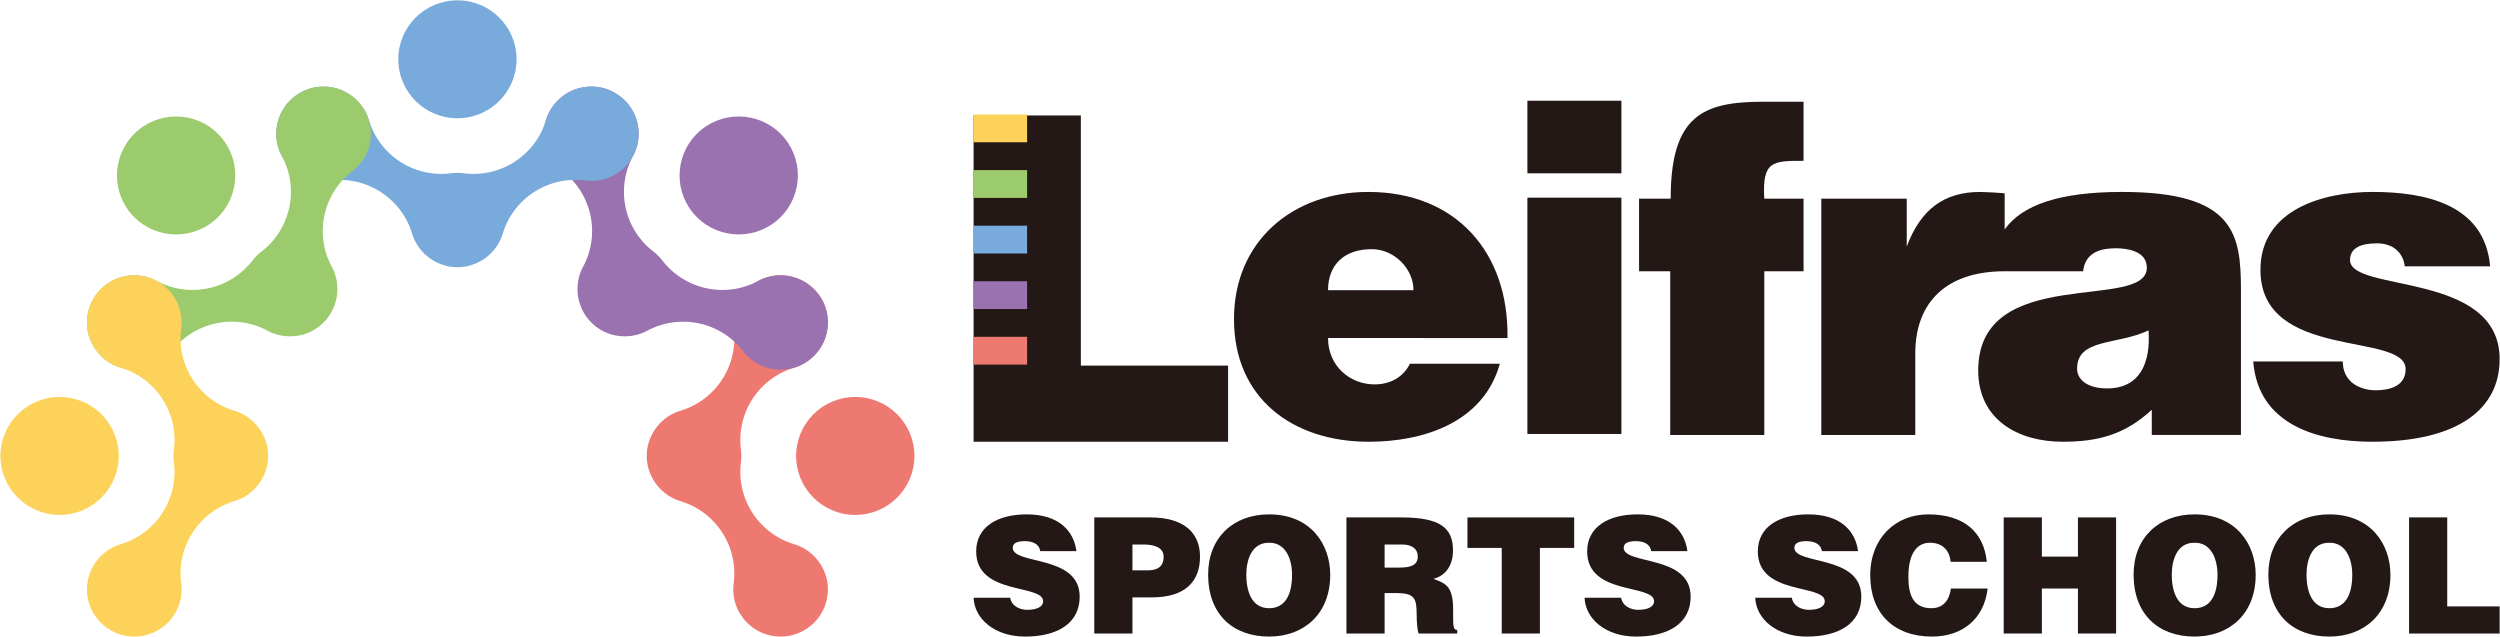
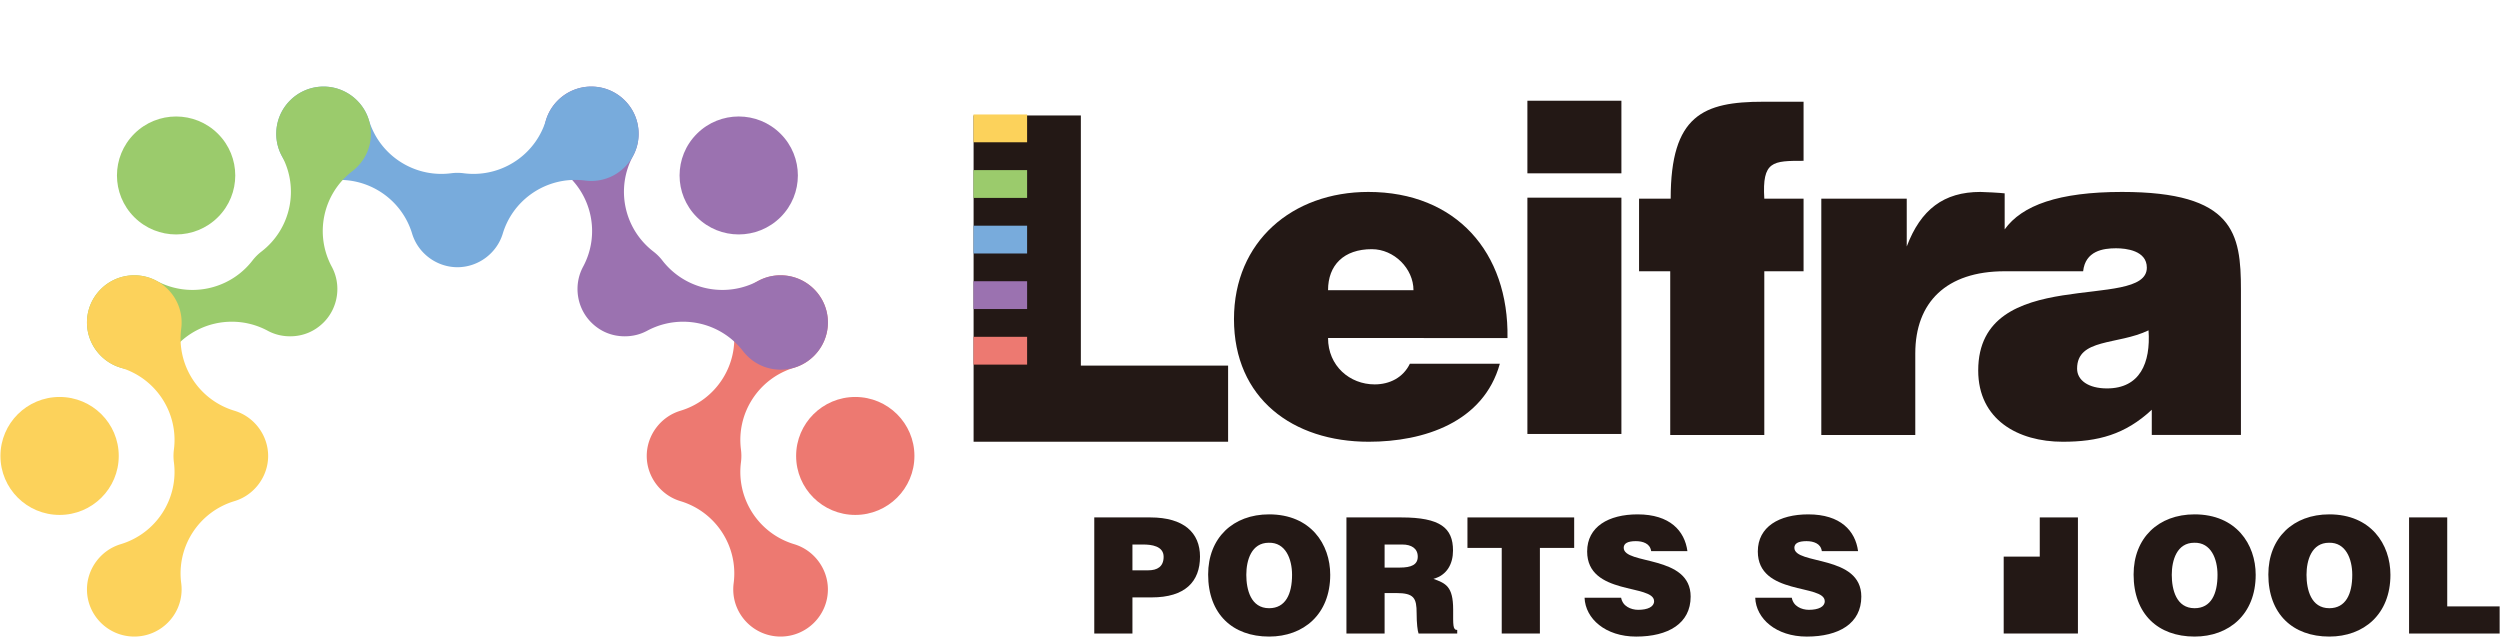
<svg xmlns="http://www.w3.org/2000/svg" viewBox="0 0 4168 1062" xml:space="preserve" style="fill-rule:evenodd;clip-rule:evenodd;stroke-linejoin:round;stroke-miterlimit:2">
  <path d="M0 23.6c-6.536 0-11.834-5.283-11.834-11.8C-11.834 5.284-6.536 0 0 0s11.835 5.284 11.835 11.8c0 6.517-5.299 11.8-11.835 11.8" style="fill:#ed7971;fill-rule:nonzero" transform="translate(1425.915 661.823) scale(8.333)" />
  <path d="M0 72.276c-5.221 0-9.468-4.233-9.468-9.438 0-.414.027-.833.082-1.246.956-7.33-3.549-14.275-10.647-16.41-3.972-1.194-6.745-4.913-6.745-9.043 0-4.131 2.773-7.849 6.744-9.044 7.099-2.134 11.605-9.079 10.647-16.41a9.639 9.639 0 0 1-.081-1.245C-9.468 4.234-5.221 0 0 0c5.22 0 9.468 4.234 9.468 9.44 0 4.13-2.774 7.849-6.744 9.043-7.1 2.135-11.606 9.08-10.647 16.411a9.861 9.861 0 0 1 0 2.489c-.959 7.331 3.547 14.277 10.646 16.412 3.971 1.194 6.745 4.912 6.745 9.043 0 5.205-4.248 9.438-9.468 9.438" style="fill:#ed7971;fill-rule:nonzero" transform="translate(1301.381 458.998) scale(8.333)" />
  <path d="M8.368-20.16c6.526-.021 11.817 5.255 11.817 11.781 0 6.527-5.291 11.833-11.817 11.853C1.842 3.493-3.45-1.783-3.449-8.308c0-6.526 5.29-11.833 11.817-11.852" style="fill:#9b72b0;fill-rule:nonzero" transform="scale(-8.333 8.333) rotate(45.086 -122.05 -174.73)" />
  <path d="M0 56.638c-2.952 0-5.689-1.352-7.51-3.707a15.157 15.157 0 0 0-12.008-5.887c-2.442 0-4.91.589-7.185 1.813-1.364.733-2.869 1.105-4.473 1.105-2.566 0-4.881-.955-6.693-2.762-2.932-2.924-3.607-7.51-1.644-11.156 3.51-6.513 1.772-14.603-4.104-19.114-2.365-1.814-3.722-4.545-3.722-7.49 0-5.205 4.248-9.44 9.469-9.44 5.22 0 9.468 4.235 9.468 9.44a9.237 9.237 0 0 1-1.119 4.443c-3.52 6.513-1.791 14.609 4.084 19.127.333.255.654.538.956.838.296.296.572.608.82.931a15.16 15.16 0 0 0 12.023 5.905c2.441 0 4.908-.588 7.181-1.811A9.313 9.313 0 0 1 0 37.758c5.22 0 9.468 4.234 9.468 9.441 0 5.205-4.248 9.439-9.468 9.439" style="fill:#9b72b0;fill-rule:nonzero" transform="translate(1301.381 144.349) scale(8.333)" />
-   <path d="M-11.835-11.835c-6.517 0-11.8 5.298-11.8 11.834 0 6.538 5.283 11.836 11.8 11.836S-.034 6.537-.034-.001c0-6.536-5.284-11.834-11.801-11.834" style="fill:#78abdc;fill-rule:nonzero" transform="matrix(0 -8.333 -8.333 0 762.64 .232)" />
  <path d="M0 36.139c-4.143 0-7.873-2.765-9.07-6.725-1.95-6.442-7.896-10.742-14.492-10.742-.654 0-1.312.042-1.975.128-.405.053-.823.08-1.242.08-5.221 0-9.468-4.234-9.468-9.44C-36.247 4.235-32 0-26.779 0c4.143 0 7.872 2.766 9.071 6.725 1.948 6.442 7.895 10.743 14.491 10.743.654 0 1.312-.042 1.974-.129a9.659 9.659 0 0 1 2.485 0 15.14 15.14 0 0 0 1.973.129c6.598 0 12.544-4.3 14.493-10.743C18.906 2.766 22.636 0 26.779 0 32 0 36.248 4.235 36.248 9.44c0 5.206-4.248 9.44-9.469 9.44-.419 0-.837-.027-1.243-.08a15.33 15.33 0 0 0-1.974-.128c-6.598 0-12.543 4.299-14.492 10.742-1.198 3.959-4.927 6.725-9.07 6.725" style="fill:#78abdc;fill-rule:nonzero" transform="translate(762.64 144.349) scale(8.333)" />
  <path d="M-8.369-20.161c-6.525-.02-11.817 5.256-11.817 11.782.001 6.527 5.291 11.833 11.817 11.853 6.527.019 11.818-5.256 11.818-11.782-.001-6.527-5.291-11.833-11.818-11.853" style="fill:#9bcb6c;fill-rule:nonzero" transform="scale(-8.333 8.333) rotate(-45.086 30.535 45.743)" />
  <path d="M0 56.638c-5.221 0-9.468-4.234-9.468-9.439 0-5.207 4.247-9.441 9.468-9.441 1.581 0 3.08.375 4.456 1.115a15.137 15.137 0 0 0 7.182 1.811c4.578 0 9.064-2.068 12.018-5.9a9.818 9.818 0 0 1 1.776-1.769c5.88-4.517 7.612-12.617 4.089-19.132a9.239 9.239 0 0 1-1.118-4.443c0-5.205 4.247-9.44 9.468-9.44s9.468 4.235 9.468 9.44c0 2.945-1.357 5.675-3.721 7.49-5.877 4.511-7.615 12.601-4.105 19.114 1.964 3.646 1.288 8.232-1.642 11.154-1.814 1.808-4.129 2.764-6.695 2.764-1.603 0-3.109-.372-4.474-1.106a15.134 15.134 0 0 0-7.183-1.812 15.159 15.159 0 0 0-12.01 5.887C5.689 55.286 2.952 56.638 0 56.638" style="fill:#9bcb6c;fill-rule:nonzero" transform="translate(223.89 144.349) scale(8.333)" />
  <path d="M0 23.6c6.536 0 11.835-5.283 11.835-11.8C11.835 5.284 6.536 0 0 0c-6.536 0-11.834 5.284-11.834 11.8 0 6.517 5.298 11.8 11.834 11.8" style="fill:#fcd25b;fill-rule:nonzero" transform="translate(99.357 661.823) scale(8.333)" />
  <path d="M0 72.276c-5.221 0-9.468-4.233-9.468-9.438 0-4.13 2.774-7.849 6.745-9.043 7.101-2.136 11.607-9.084 10.646-16.417a9.608 9.608 0 0 1 0-2.478c.961-7.334-3.545-14.282-10.646-16.417-3.971-1.194-6.745-4.913-6.745-9.043C-9.468 4.234-5.221 0 0 0s9.468 4.234 9.468 9.44c0 .417-.027.834-.08 1.239-.961 7.333 3.545 14.282 10.646 16.416 3.971 1.195 6.745 4.913 6.745 9.044 0 4.13-2.774 7.849-6.745 9.043-7.101 2.136-11.607 9.083-10.646 16.417.053.406.08.822.08 1.239 0 5.205-4.247 9.438-9.468 9.438" style="fill:#fcd25b;fill-rule:nonzero" transform="translate(223.89 458.998) scale(8.333)" />
-   <path d="M0-9.742c-.127-.805-.548-1.291-1.102-1.578-.547-.291-1.228-.42-1.972-.42-1.678 0-2.423.482-2.423 1.322 0 3.483 13.393 1.322 13.393 9.774 0 5.384-4.499 7.998-10.907 7.998-6.142 0-10.156-3.579-10.318-7.775h7.313c.162.84.612 1.452 1.264 1.841.611.388 1.419.58 2.162.58C-.681 2 .583 1.388.583.289c0-3.515-13.393-1.094-13.393-9.965 0-4.937 4.268-7.42 10.094-7.42 6.471 0 9.412 3.292 9.966 7.354H0Z" style="fill:#231815;fill-rule:nonzero" transform="translate(1734.24 1000.023) scale(8.333)" />
  <path d="M0-2.064c1.782 0 3.074-.711 3.074-2.709 0-2.162-2.457-2.452-4.077-2.452h-2.163v5.161H0Zm-10.802 12.645v-23.226H.421c6.697 0 9.932 3.064 9.932 7.841 0 5-2.976 8.159-9.672 8.159h-3.847v7.226h-7.636Z" style="fill:#231815;fill-rule:nonzero" transform="translate(1914.381 968.023) scale(8.333)" />
  <path d="M0-.258c0 2.967.906 6.679 4.562 6.679 3.299 0 4.591-2.84 4.591-6.679 0-3.16-1.292-6.516-4.66-6.417C1.033-6.675 0-3.194 0-.258m16.79 0c0 7.904-5.341 12.354-12.228 12.354-7.313 0-12.198-4.513-12.198-12.417 0-7.291 4.948-12.033 12.198-12.033 8.312 0 12.228 5.969 12.228 12.096" style="fill:#231815;fill-rule:nonzero" transform="translate(2077.848 960.498) scale(8.333)" />
  <path d="M0-3.157h3.011c2.359 0 3.622-.581 3.622-2.193 0-1.648-1.292-2.421-3.074-2.421H0v4.614Zm0 5.095v8.096h-7.636v-23.225H3.363c7.769 0 10.324 2.098 10.324 6.613 0 2.68-1.2 4.937-3.916 5.678 2.457.903 3.945 1.484 3.945 6.162 0 3.03-.093 4.062.813 4.062v.71H6.795c-.196-.517-.387-2.001-.387-4.065 0-3.03-.519-4.031-4.078-4.031H0Z" style="fill:#231815;fill-rule:nonzero" transform="translate(2308.406 972.582) scale(8.333)" />
  <path d="M0-23.226h21.352v6.099h-6.858V0H6.857v-17.127H0v-6.099Z" style="fill:#231815;fill-rule:nonzero" transform="translate(2446.54 1056.198) scale(8.333)" />
  <path d="M0-9.742c-.127-.805-.548-1.291-1.102-1.578-.547-.291-1.228-.42-1.972-.42-1.678 0-2.422.482-2.422 1.322 0 3.483 13.392 1.322 13.392 9.774 0 5.384-4.499 7.998-10.901 7.998-6.148 0-10.162-3.579-10.324-7.775h7.313c.162.84.612 1.452 1.264 1.841.611.388 1.419.58 2.162.58C-.681 2 .583 1.388.583.289c0-3.515-13.393-1.094-13.393-9.965 0-4.937 4.268-7.42 10.094-7.42 6.471 0 9.412 3.292 9.966 7.354H0Z" style="fill:#231815;fill-rule:nonzero" transform="translate(2752.848 1000.023) scale(8.333)" />
  <path d="M0-9.742c-.127-.805-.548-1.291-1.102-1.578-.547-.291-1.228-.42-1.972-.42-1.679 0-2.423.482-2.423 1.322 0 3.483 13.393 1.322 13.393 9.774 0 5.384-4.499 7.998-10.901 7.998-6.148 0-10.163-3.579-10.324-7.775h7.313c.162.84.612 1.452 1.263 1.841.611.388 1.419.58 2.163.58C-.681 2 .582 1.388.582.289c0-3.515-13.392-1.094-13.392-9.965 0-4.937 4.268-7.42 10.093-7.42 6.472 0 9.413 3.292 9.967 7.354H0Z" style="fill:#231815;fill-rule:nonzero" transform="translate(3037.38 1000.023) scale(8.333)" />
-   <path d="M0-5.48c-.225-2.421-1.747-3.807-4.141-3.807-2.682 0-4.302 2.288-4.302 6.774 0 3.258.714 6.322 4.596 6.322 2.457 0 3.622-1.71 3.91-3.935h7.348c-.68 6-4.982 9.611-11.131 9.611-7.7 0-12.36-4.709-12.36-12.257 0-7.516 5.116-12.193 11.616-12.193 7.117 0 11.097 3.515 11.714 9.485H0Z" style="fill:#231815;fill-rule:nonzero" transform="translate(3252.03 982.257) scale(8.333)" />
-   <path d="M0 23.226V0h7.637v7.841h7.215V0h7.636v23.226h-7.636v-8.999H7.637v8.999H0Z" style="fill:#231815;fill-rule:nonzero" transform="translate(3340.564 862.648) scale(8.333)" />
+   <path d="M0 23.226V0v7.841h7.215V0h7.636v23.226h-7.636v-8.999H7.637v8.999H0Z" style="fill:#231815;fill-rule:nonzero" transform="translate(3340.564 862.648) scale(8.333)" />
  <path d="M0-.258c0 2.967.905 6.679 4.562 6.679 3.299 0 4.591-2.84 4.591-6.679 0-3.16-1.292-6.516-4.66-6.417C1.032-6.675 0-3.194 0-.258m16.79 0c0 7.904-5.341 12.354-12.228 12.354-7.313 0-12.198-4.513-12.198-12.417 0-7.291 4.948-12.033 12.198-12.033 8.311 0 12.228 5.969 12.228 12.096" style="fill:#231815;fill-rule:nonzero" transform="translate(3620.772 960.498) scale(8.333)" />
  <path d="M0-.258c0 2.967.905 6.679 4.562 6.679 3.299 0 4.591-2.84 4.591-6.679 0-3.16-1.292-6.516-4.66-6.417C1.032-6.675 0-3.194 0-.258m16.789 0c0 7.904-5.341 12.354-12.227 12.354-7.313 0-12.199-4.513-12.199-12.417 0-7.291 4.949-12.033 12.199-12.033 8.311 0 12.227 5.969 12.227 12.096" style="fill:#231815;fill-rule:nonzero" transform="translate(3845.422 960.498) scale(8.333)" />
  <path d="M0 23.226V0h7.636v17.806h10.485v5.42H0Z" style="fill:#231815;fill-rule:nonzero" transform="translate(4016.389 862.648) scale(8.333)" />
  <path style="fill:#231815" d="M716.433 4921.14h18.809v47.278h-18.809z" transform="matrix(-8.333 0 0 8.333 8673.245 -40678.318)" />
  <path style="fill:#231815" d="M716.433 4973.28h18.809v14.525h-18.809z" transform="matrix(-8.333 0 0 8.333 8673.245 -41274.402)" />
  <path d="M0-43.027c-6.153 0-8.313 0-7.856 7.57H0v14.526h-7.856v32.753h-18.822v-32.753h-6.237v-14.526h6.327c0-16.69 6.514-19.392 18.532-19.392H0v11.822Z" style="fill:#231815" transform="translate(3006.906 626.665) scale(8.333)" />
-   <path d="M0 49.981c-10.869 0-22.804-3.331-23.793-16.063h17.915c0 1.882.707 3.331 1.985 4.342 1.182.898 2.807 1.422 4.613 1.422 2.903 0 5.973-.896 5.973-4.226 0-7.583-29.047-1.538-29.047-19.855C-22.354 3.509-9.776 0 .09 0c10.291 0 22.419 2.343 23.511 14.883H6.521c-.187-1.537-.823-2.599-1.819-3.432-.989-.807-2.35-1.166-3.79-1.166-3.264 0-5.345.986-5.345 3.331 0 6.583 29.935 2.164 29.935 19.841 0 9.85-8.132 16.524-25.502 16.524" style="fill:#231815" transform="translate(3954.88 319.99) scale(8.333)" />
  <path d="M0 20.726c0 2.344 2.274 3.958 5.981 3.958 6.597 0 8.768-5.111 8.312-11.618C8.133 16.038 0 14.603 0 20.726M32.78 4.932v29.064H14.942V28.95C9.61 33.919 4.189 35.354-2.877 35.354c-8.948 0-16.907-4.42-16.907-14.257 0-21.481 33.737-11.721 33.737-20.571 0-3.433-4.163-3.882-6.167-3.882-2.607 0-6.135.538-6.578 4.599h-15.699c-11.691 0-17.883 6.225-17.883 16.434v16.319h-18.803v-47.279h17.094v9.569c2.801-7.404 7.406-10.914 14.735-10.914.81 0 4.047.18 4.857.282v7.212c3.463-4.829 10.817-7.494 23.472-7.494 22.431 0 23.799 8.301 23.799 19.56Z" style="fill:#231815" transform="translate(3462.93 441.882) scale(8.333)" />
  <path d="M0-27.079c-5.601 0-8.762 3.177-8.762 8.211H8.331c0-4.329-3.879-8.211-8.331-8.211M.559-.025c2.98 0 5.698-1.333 7.053-4.138h17.999C22.354 7.57 10.4 11.451-.623 11.451c-15.198 0-26.96-8.672-26.96-24.542 0-15.525 11.671-25.439 26.876-25.439 17.55 0 28.13 12.092 27.847 29.23H-8.762c0 5.585 4.349 9.275 9.321 9.275" style="fill:#231815" transform="translate(2287.131 641.065) scale(8.333)" />
  <path d="M0 65.278V0h21.461v50.045H50.92v15.233H0Z" style="fill:#231815;fill-rule:nonzero" transform="translate(1623.173 192.515) scale(8.333)" />
  <path style="fill:#fcd25b" d="M605.661 4979.5h10.73v5.561h-10.73z" transform="translate(-3424 -41303.318) scale(8.333)" />
  <path style="fill:#9bcb6c" d="M605.661 4968.38h10.73v5.561h-10.73z" transform="translate(-3424 -41117.902) scale(8.333)" />
  <path style="fill:#78abdc" d="M605.661 4957.26h10.73v5.561h-10.73z" transform="translate(-3424 -40932.568) scale(8.333)" />
  <path style="fill:#9b72b0" d="M605.661 4946.13h10.73v5.561h-10.73z" transform="translate(-3424 -40747.235) scale(8.333)" />
  <path style="fill:#ed7971" d="M605.661 4935.01h10.73v5.561h-10.73z" transform="translate(-3424 -40561.902) scale(8.333)" />
</svg>